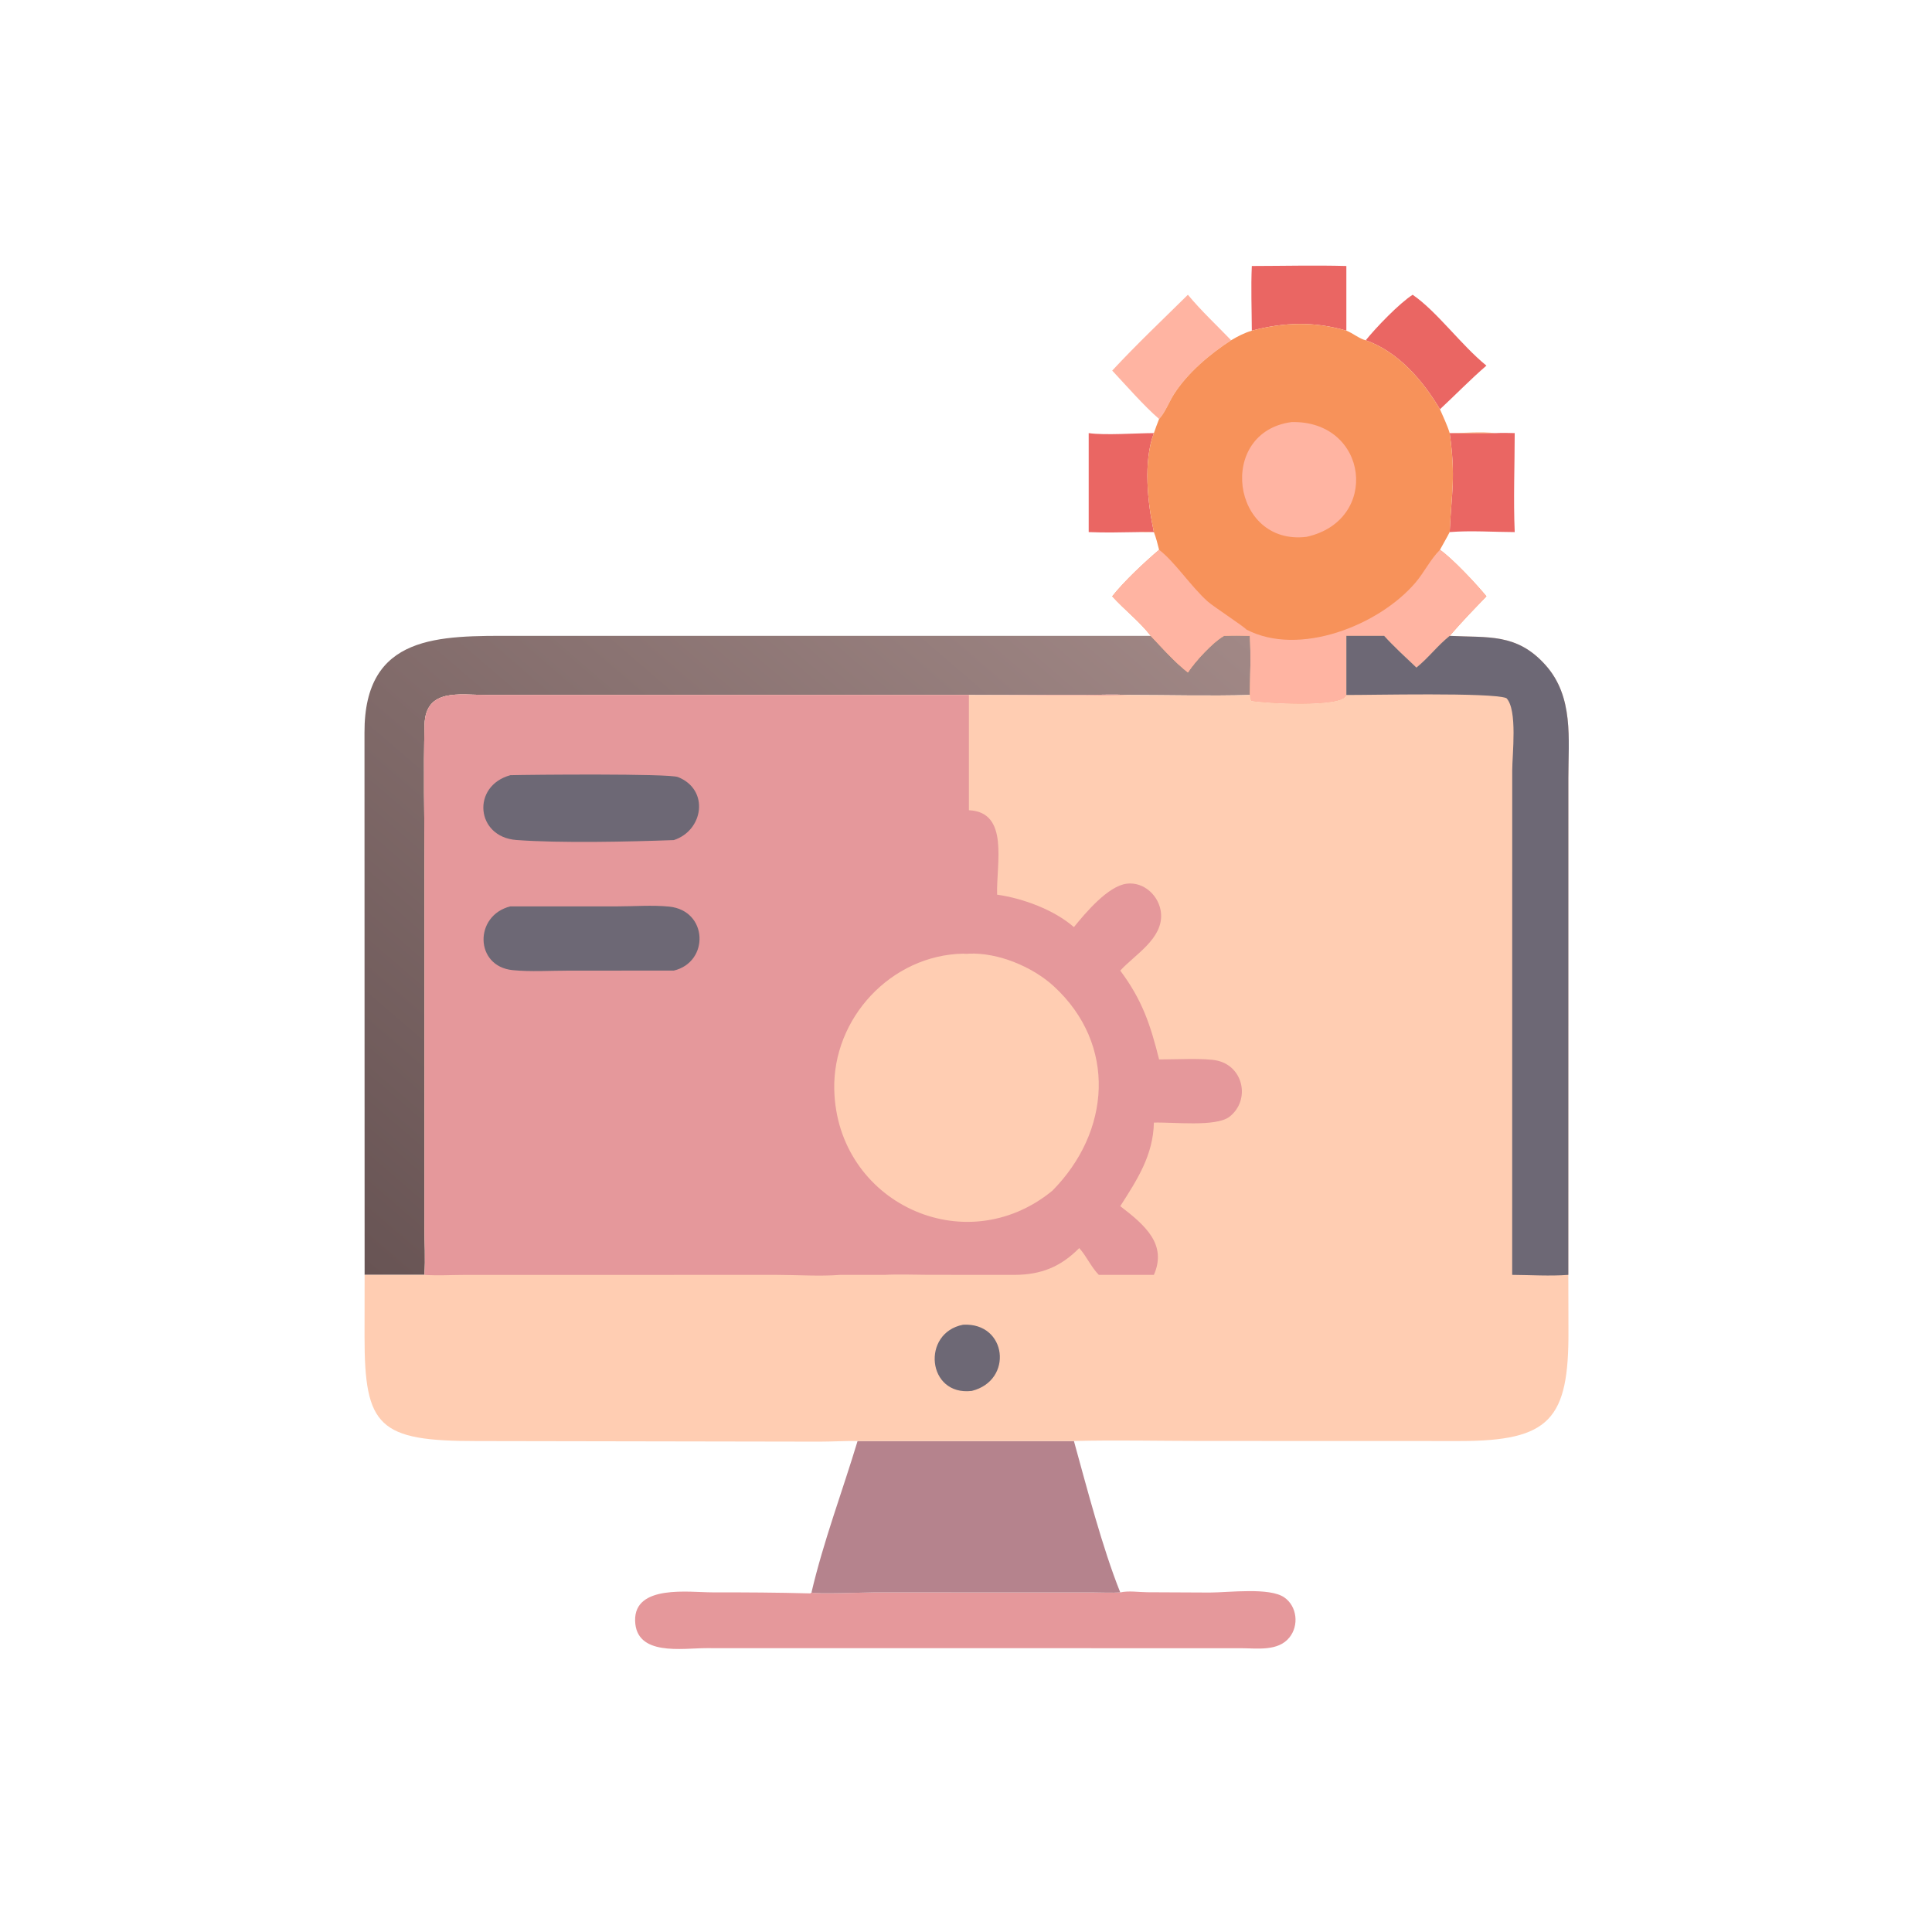
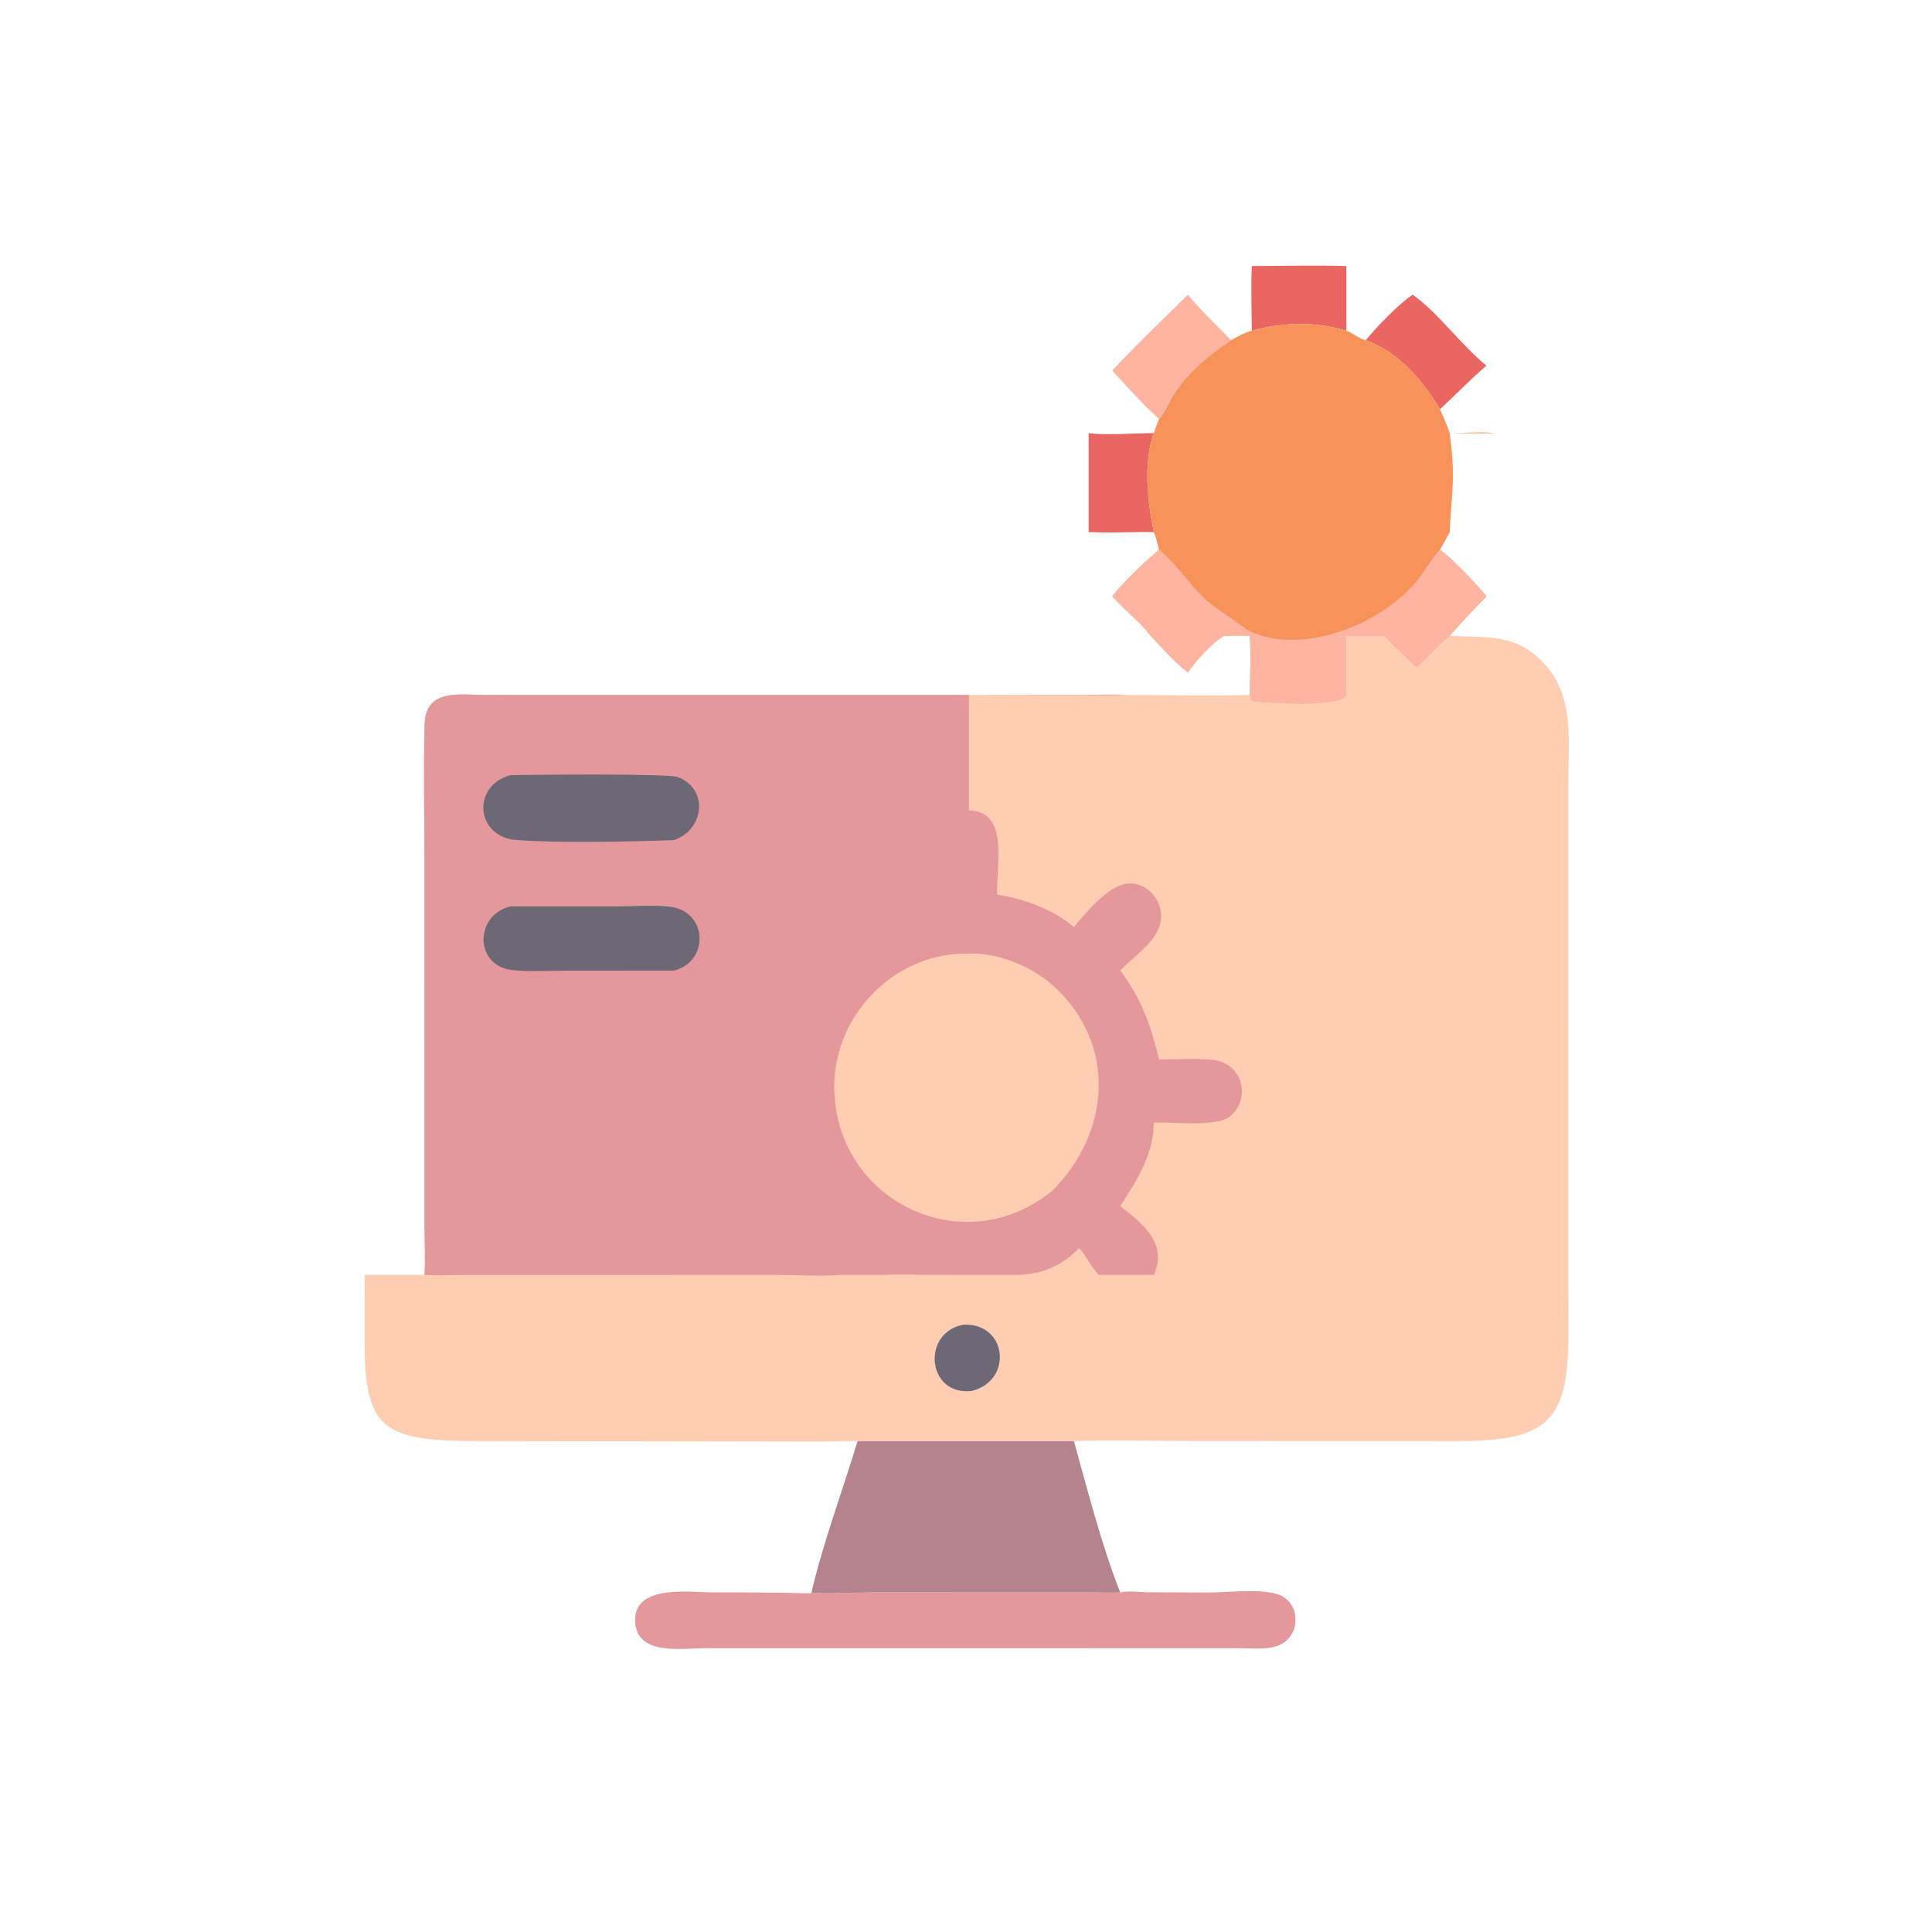
<svg xmlns="http://www.w3.org/2000/svg" width="1024" height="1024">
  <path fill="#EA6663" transform="scale(2 2)" d="M331.745 70.491C340.079 70.481 348.47 70.265 356.798 70.491L356.798 87.631C348.288 85.131 340.286 85.388 331.745 87.631C331.718 81.942 331.485 76.17 331.745 70.491Z" />
  <path fill="#EA6663" transform="scale(2 2)" d="M288.515 114.776C292.687 115.412 301.242 114.779 305.792 114.776C302.934 122.355 304.119 133.229 305.792 141.01C304.447 140.989 303.047 140.885 301.708 141.01C297.316 141.064 292.904 141.207 288.515 141.01L288.515 114.776Z" />
  <path fill="#EA6663" transform="scale(2 2)" d="M374.368 78.115C380.785 82.507 387.22 91.464 393.917 96.894C389.652 100.572 385.732 104.629 381.608 108.461C376.996 100.728 370.551 93.24 361.939 90.171C364.664 86.788 370.832 80.375 374.368 78.115Z" />
-   <path fill="#EA6663" transform="scale(2 2)" d="M396.338 114.776C398.04 114.695 399.713 114.714 401.415 114.776C401.406 123.477 401.048 132.327 401.415 141.01C395.819 140.993 389.722 140.556 384.18 141.01C384.669 130.239 385.834 126.825 384.18 114.776C388.231 114.767 392.289 114.911 396.338 114.776Z" />
  <path fill="#FFB4A2" transform="scale(2 2)" d="M314.803 78.115C318.304 82.34 322.449 86.206 326.26 90.171C320.658 93.813 314.832 98.706 311.177 104.351C309.854 106.395 308.791 109.286 307.173 111.033C303.164 107.571 298.472 102.192 294.747 98.21C301.166 91.305 308.086 84.736 314.803 78.115Z" />
  <path fill="#E5989B" transform="scale(2 2)" d="M215.054 422.004C215.81 422.532 229.823 421.997 231.73 421.997L290.05 422.018C292.298 422.019 294.641 422.164 296.879 422.004C299.178 421.505 301.719 421.944 304.055 421.962L320.573 422.042C325.74 422.028 336.489 420.609 340.381 423.35C343.755 425.726 344.274 430.752 341.72 433.936C338.733 437.66 333.219 436.816 329.004 436.796L187.19 436.777C180.785 436.781 168.533 438.976 168.312 429.493C168.088 419.855 182.712 421.992 188.72 421.99C197.411 421.988 206.07 422.025 214.757 422.269L215.054 422.004Z" />
  <path fill="#B5838D" transform="scale(2 2)" d="M227.269 381.879L284.596 381.879C288.01 394.191 292.135 410.19 296.879 422.004C294.641 422.164 292.298 422.019 290.05 422.018L231.73 421.997C229.823 421.997 215.81 422.532 215.054 422.004C218.226 408.469 223.248 395.211 227.269 381.879Z" />
  <defs>
    <linearGradient id="gradient_0" gradientUnits="userSpaceOnUse" x1="88.001" y1="329.497" x2="270.809" y2="117.321">
      <stop offset="0" stop-color="#685454" />
      <stop offset="1" stop-color="#A18886" />
    </linearGradient>
  </defs>
-   <path fill="url(#gradient_0)" transform="scale(2 2)" d="M331.241 168.511C331.508 173.686 331.314 178.985 331.241 184.172C320.479 184.483 309.627 184.179 298.856 184.172C295.16 183.986 291.407 184.146 287.705 184.165L128.617 184.166C121.829 184.165 112.768 182.327 112.517 192.039C112.206 204.108 112.492 216.245 112.494 228.323L112.499 324.969C112.503 329.212 112.76 333.627 112.492 337.853L96.627 337.853L96.594 194.168C96.507 167.92 116.51 168.502 136.322 168.505L304.969 168.511C308.102 171.841 311.213 175.359 314.803 178.203C316.775 175.229 321.295 170.272 324.366 168.511C326.678 168.366 328.931 168.415 331.241 168.511Z" />
  <path fill="#F7925A" transform="scale(2 2)" d="M331.745 87.631C340.286 85.388 348.288 85.131 356.798 87.631C358.488 88.255 360.335 89.842 361.939 90.171C370.551 93.24 376.996 100.728 381.608 108.461C382.498 110.531 383.525 112.621 384.18 114.776C388.144 114.753 392.411 114.396 396.338 114.776C392.289 114.911 388.231 114.767 384.18 114.776C385.834 126.825 384.669 130.239 384.18 141.01C383.372 142.606 382.449 144.132 381.608 145.708C384.945 148.033 391.232 154.755 393.917 158.03C390.622 161.439 387.264 164.912 384.18 168.511C381.018 171.031 378.541 174.351 375.367 176.914C372.497 174.163 369.488 171.463 366.824 168.511L356.798 168.511L356.798 184.172C356.177 187.711 334.681 186.364 331.664 185.766C331.187 185.17 331.273 184.918 331.241 184.172C331.314 178.985 331.508 173.686 331.241 168.511C328.931 168.415 326.678 168.366 324.366 168.511C321.295 170.272 316.775 175.229 314.803 178.203C311.213 175.359 308.102 171.841 304.969 168.511C301.955 164.64 298.032 161.651 294.747 158.03C297.982 153.972 303.246 149.038 307.173 145.708C306.776 144.111 306.385 142.549 305.792 141.01C304.427 141.065 303.074 141.042 301.708 141.01C303.047 140.885 304.447 140.989 305.792 141.01C304.119 133.229 302.934 122.355 305.792 114.776C306.223 113.514 306.681 112.273 307.173 111.033C308.791 109.286 309.854 106.395 311.177 104.351C314.832 98.706 320.658 93.813 326.26 90.171C328.005 89.134 329.791 88.204 331.745 87.631Z" />
-   <path fill="#FFB4A2" transform="scale(2 2)" d="M342.297 111.851C362.71 111.407 365.859 138.001 346.2 142.275C326.319 144.639 322.351 114.504 342.297 111.851Z" />
  <path fill="#FFB4A2" transform="scale(2 2)" d="M307.173 145.708C311.259 148.785 315.621 155.448 320.058 159.405C321.529 160.717 329.875 166.179 330.278 166.818C344.253 174.146 365.45 165.76 375.138 154.374C377.476 151.626 379.042 148.268 381.608 145.708C384.945 148.033 391.232 154.755 393.917 158.03C390.622 161.439 387.264 164.912 384.18 168.511C381.018 171.031 378.541 174.351 375.367 176.914C372.497 174.163 369.488 171.463 366.824 168.511L356.798 168.511L356.798 184.172C356.177 187.711 334.681 186.364 331.664 185.766C331.187 185.17 331.273 184.918 331.241 184.172C331.314 178.985 331.508 173.686 331.241 168.511C328.931 168.415 326.678 168.366 324.366 168.511C321.295 170.272 316.775 175.229 314.803 178.203C311.213 175.359 308.102 171.841 304.969 168.511C301.955 164.64 298.032 161.651 294.747 158.03C297.982 153.972 303.246 149.038 307.173 145.708Z" />
  <path fill="#FFCDB2" transform="scale(2 2)" d="M356.798 168.511L366.824 168.511C369.488 171.463 372.497 174.163 375.367 176.914C378.541 174.351 381.018 171.031 384.18 168.511C394.361 169.031 401.975 167.74 409.589 176.262C417.087 184.655 415.631 195.775 415.632 206.183L415.622 337.853L415.656 352.518C415.792 376.228 410.714 381.888 386.752 381.893L318.226 381.872C307.037 381.871 295.776 381.602 284.596 381.879L227.269 381.879C223.883 381.839 220.509 382.05 217.125 382.052L126.325 381.895C100.389 381.915 96.585 378.176 96.607 354.169L96.627 337.853L112.492 337.853C112.76 333.627 112.503 329.212 112.499 324.969L112.494 228.323C112.492 216.245 112.206 204.108 112.517 192.039C112.768 182.327 121.829 184.165 128.617 184.166L287.705 184.165C291.407 184.146 295.16 183.986 298.856 184.172C309.627 184.179 320.479 184.483 331.241 184.172C331.273 184.918 331.187 185.17 331.664 185.766C334.681 186.364 356.177 187.711 356.798 184.172L356.798 168.511Z" />
  <path fill="#6D6875" transform="scale(2 2)" d="M255.242 351.065C266.877 350.427 268.621 365.853 257.529 368.609C245.66 370.015 244.111 353.194 255.242 351.065Z" />
-   <path fill="#6D6875" transform="scale(2 2)" d="M356.798 168.511L366.824 168.511C369.488 171.463 372.497 174.163 375.367 176.914C378.541 174.351 381.018 171.031 384.18 168.511C394.361 169.031 401.975 167.74 409.589 176.262C417.087 184.655 415.631 195.775 415.632 206.183L415.622 337.853C410.779 338.228 405.616 337.884 400.743 337.853L400.755 204.251C400.756 199.942 402.204 188.094 399.217 185.015C395.373 183.437 362.822 184.224 356.798 184.172L356.798 168.511Z" />
  <path fill="#E5989B" transform="scale(2 2)" d="M112.492 337.853C112.76 333.627 112.503 329.212 112.499 324.969L112.494 228.323C112.492 216.245 112.206 204.108 112.517 192.039C112.768 182.327 121.829 184.165 128.617 184.166L287.705 184.165C291.407 184.146 295.16 183.986 298.856 184.172C284.843 184.413 270.785 184.171 256.769 184.172L256.769 214.722C267.536 215.186 263.995 228.891 264.245 237.098C271.021 238.042 279.408 241.128 284.596 245.696C287.67 241.905 293.616 234.824 298.575 234.189C303.235 233.593 307.328 237.544 307.686 242.08C308.213 248.762 300.813 252.93 296.879 257.216C302.701 265.043 304.855 271.48 307.173 280.763C311.034 280.782 319.416 280.32 322.678 281.093C329.651 282.746 331.348 291.652 325.824 295.949C322.253 298.727 310.679 297.317 305.792 297.5C305.61 306.15 301.396 312.586 296.879 319.649C303.569 324.747 309.308 329.824 305.792 337.853L291.19 337.853C289.086 335.686 287.959 332.91 286.007 330.756C280.998 335.834 275.769 337.811 268.888 337.856L245.884 337.841C242.106 337.833 238.281 337.652 234.51 337.853L222.688 337.853C217.462 338.282 211.054 337.861 205.695 337.853L122.809 337.87C119.41 337.879 115.877 338.093 112.492 337.853Z" />
  <path fill="#6D6875" transform="scale(2 2)" d="M135.257 240.198L163.598 240.2C168.074 240.199 172.849 239.814 177.293 240.254C187.664 241.281 188.046 254.96 178.565 257.216L150.741 257.228C145.897 257.223 140.676 257.575 135.864 257.098C125.75 256.094 125.604 242.587 135.257 240.198Z" />
  <path fill="#6D6875" transform="scale(2 2)" d="M135.257 205.434C140.396 205.296 177.234 204.962 179.669 205.93C188.069 209.266 186.436 220.082 178.565 222.634C166.832 223.065 148.491 223.481 136.833 222.608C126.064 221.801 124.9 208.265 135.257 205.434Z" />
  <path fill="#FFCDB2" transform="scale(2 2)" d="M256.769 252.728C264.486 252.392 273.684 256.215 279.314 261.41C296.057 276.858 294.338 299.958 278.878 315.559L278.878 315.559C255.612 334.604 221.813 318.594 221.089 288.808C220.626 269.789 236.182 253.115 255.242 252.728C255.754 252.754 256.263 252.819 256.769 252.728Z" />
</svg>